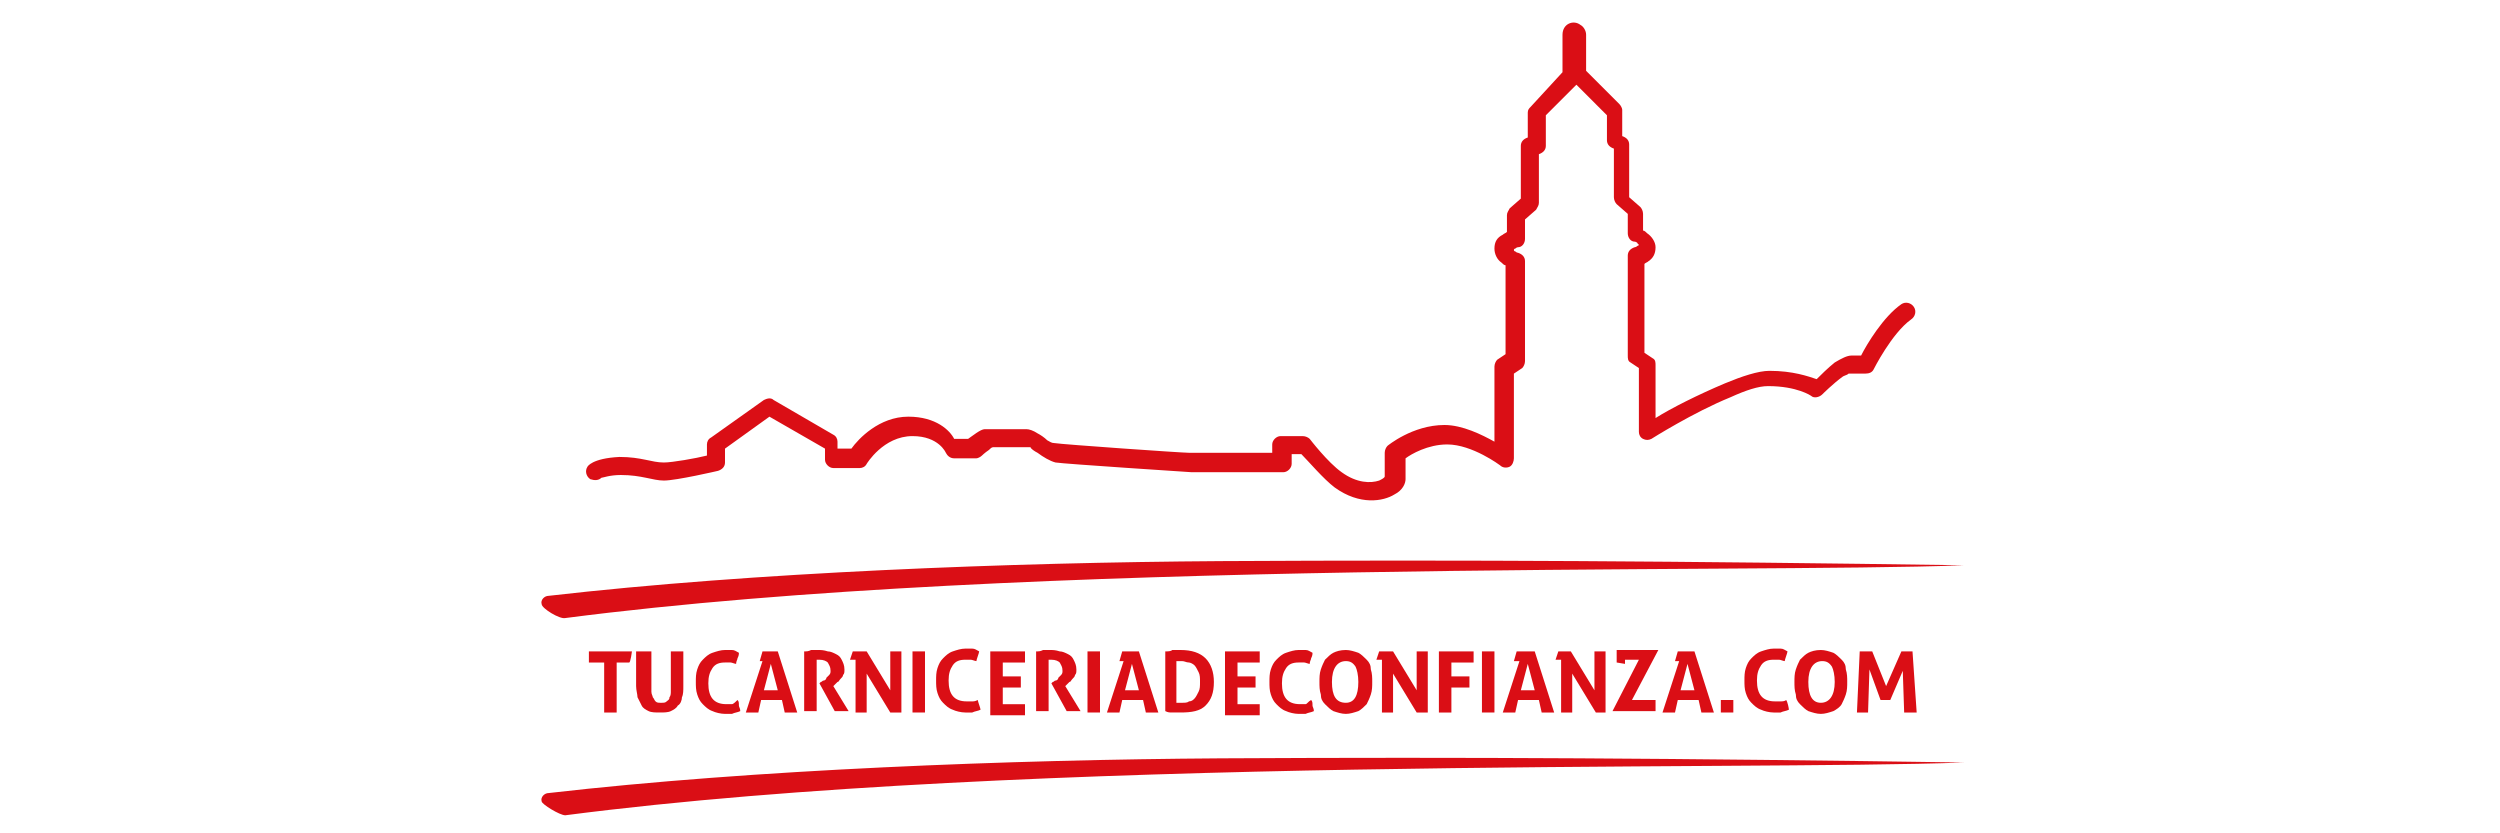
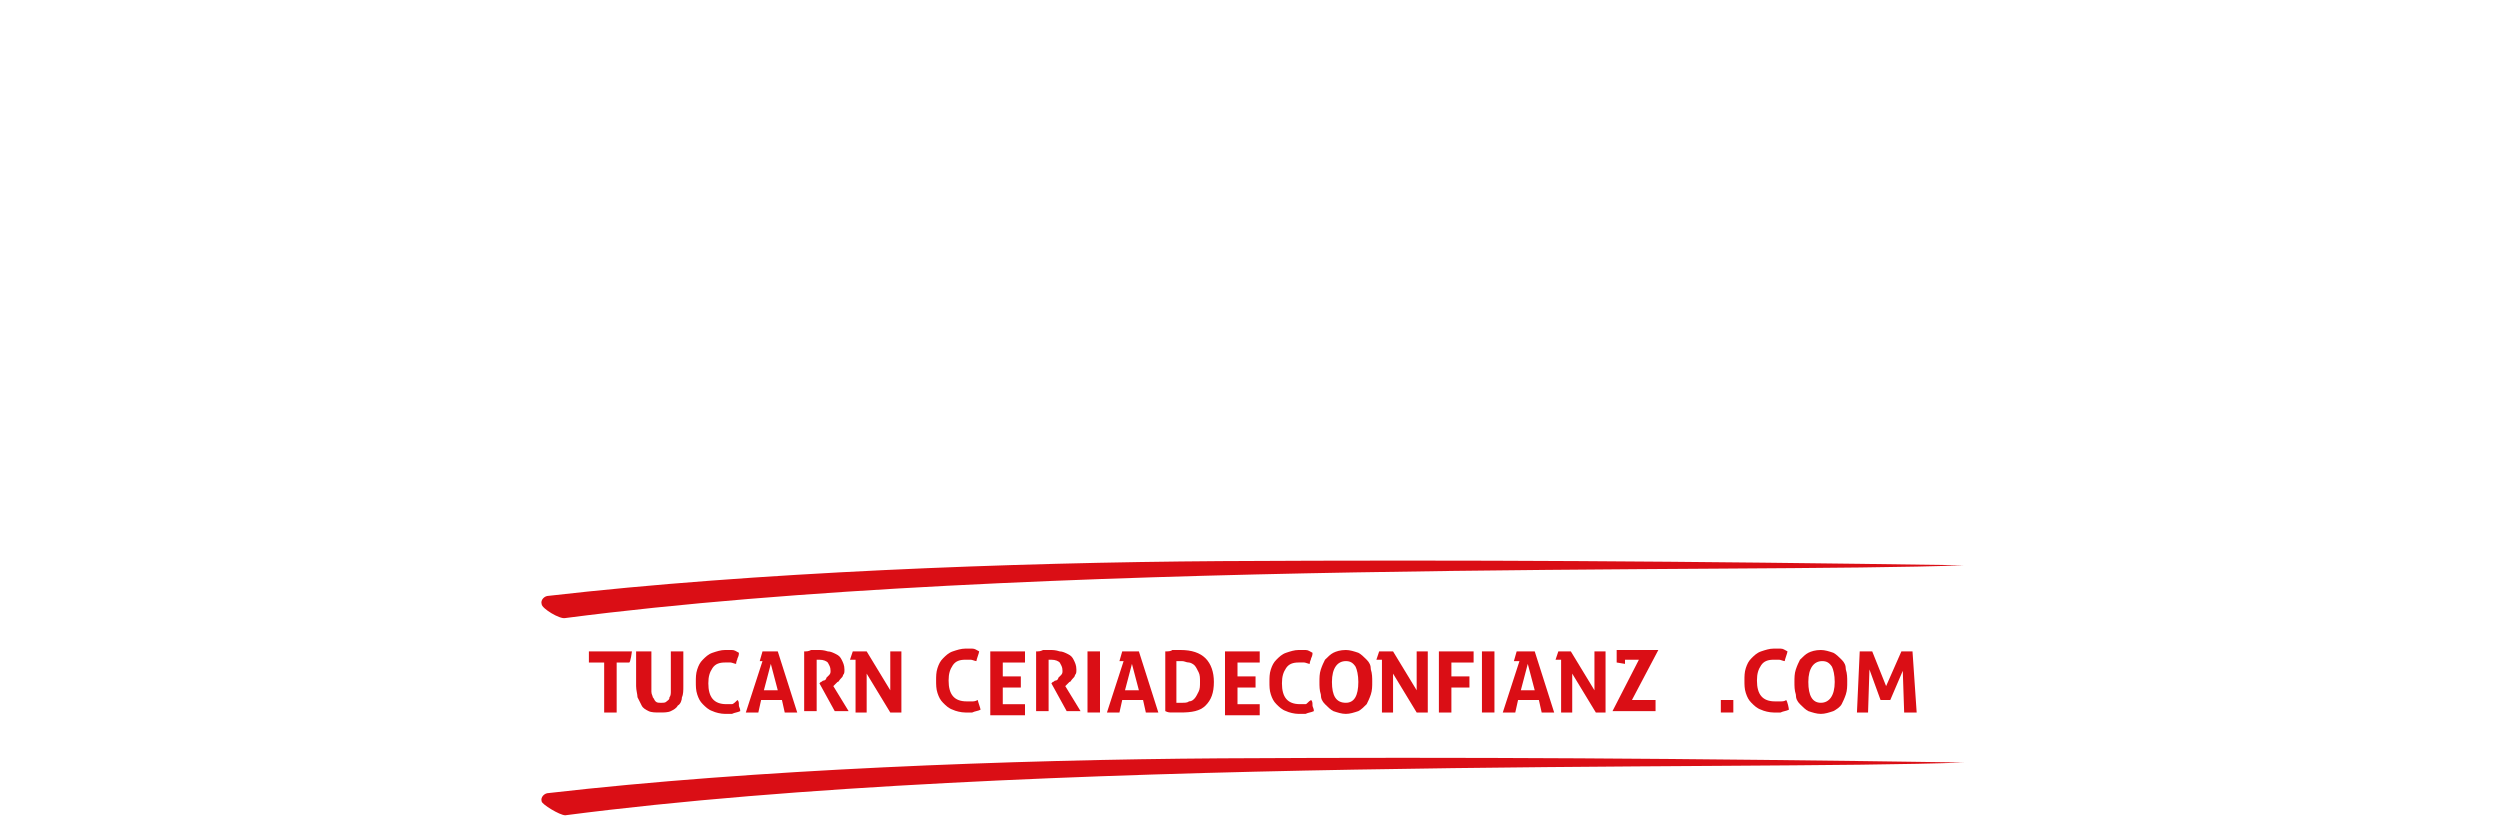
<svg xmlns="http://www.w3.org/2000/svg" version="1.1" id="Capa_1" x="0px" y="0px" viewBox="0 0 180 60" style="enable-background:new 0 0 180 60;" xml:space="preserve">
  <style type="text/css">
	.st0{fill:#DA0E15;}
	.st1{fill-rule:evenodd;clip-rule:evenodd;fill:#DA0E15;}
</style>
  <g>
    <path class="st0" d="M53.1,50.4c0.1,0.1,0.1,0.2,0.1,0.4c0,0.1,0.1,0.2,0.1,0.4c-0.2,0.1-0.4,0.1-0.6,0.2c-0.2,0-0.4,0-0.5,0   c-0.3,0-0.7-0.1-0.9-0.2c-0.3-0.1-0.5-0.3-0.7-0.5c-0.2-0.2-0.3-0.4-0.4-0.7c-0.1-0.3-0.1-0.6-0.1-0.9c0-0.3,0-0.6,0.1-0.9   c0.1-0.3,0.2-0.5,0.4-0.7c0.2-0.2,0.4-0.4,0.7-0.5c0.3-0.1,0.6-0.2,0.9-0.2c0.2,0,0.4,0,0.5,0c0.2,0,0.3,0.1,0.5,0.2   c0,0.1,0,0.2-0.1,0.4c0,0.1-0.1,0.2-0.1,0.4c-0.1,0-0.3-0.1-0.4-0.1c-0.1,0-0.2,0-0.4,0c-0.4,0-0.7,0.1-0.9,0.4   c-0.2,0.3-0.3,0.6-0.3,1.1c0,1,0.4,1.5,1.3,1.5c0.2,0,0.3,0,0.4,0S53,50.5,53.1,50.4z" />
    <path class="st0" d="M70.4,50.4C70.4,50.5,70.4,50.5,70.4,50.4c0,0.1,0.2,0.6,0.2,0.7c-0.2,0.1-0.4,0.1-0.6,0.2c-0.2,0-0.4,0-0.5,0   c-0.3,0-0.7-0.1-0.9-0.2c-0.3-0.1-0.5-0.3-0.7-0.5c-0.2-0.2-0.3-0.4-0.4-0.7c-0.1-0.3-0.1-0.6-0.1-0.9c0-0.3,0-0.6,0.1-0.9   c0.1-0.3,0.2-0.5,0.4-0.7c0.2-0.2,0.4-0.4,0.7-0.5c0.3-0.1,0.6-0.2,0.9-0.2c0.2,0,0.4,0,0.5,0c0.2,0,0.3,0.1,0.5,0.2   c0,0.1-0.2,0.6-0.2,0.7c-0.1,0-0.3-0.1-0.4-0.1c-0.1,0-0.2,0-0.4,0c-0.4,0-0.7,0.1-0.9,0.4c-0.2,0.3-0.3,0.6-0.3,1.1   c0,1,0.4,1.5,1.3,1.5c0.2,0,0.3,0,0.4,0S70.2,50.5,70.4,50.4z" />
    <path class="st0" d="M71.3,46.9h2.5c0,0,0,0.8,0,0.8h-1.6v1h1.3c0,0.1,0,0.6,0,0.8h-1.3v1.2h1.6c0,0.1,0,0.8,0,0.8h-2.5V46.9z" />
    <path class="st0" d="M84.8,50.6c0,0,0.1,0,0.1,0c0.1,0,0.1,0,0.2,0c0.2,0,0.4,0,0.5-0.1c0.2,0,0.3-0.1,0.4-0.2   c0.1-0.1,0.2-0.3,0.3-0.5c0.1-0.2,0.1-0.4,0.1-0.7c0-0.3,0-0.5-0.1-0.7c-0.1-0.2-0.2-0.4-0.3-0.5c-0.1-0.1-0.3-0.2-0.4-0.2   c-0.2,0-0.3-0.1-0.5-0.1c-0.1,0-0.1,0-0.2,0c-0.1,0-0.1,0-0.2,0V50.6z M83.9,46.9c0.2,0,0.4,0,0.5-0.1c0.2,0,0.4,0,0.6,0   c0.8,0,1.4,0.2,1.8,0.6c0.4,0.4,0.6,1,0.6,1.7c0,0.8-0.2,1.3-0.6,1.7c-0.4,0.4-1,0.5-1.8,0.5c-0.2,0-0.4,0-0.6,0   c-0.2,0-0.3,0-0.5-0.1V46.9z" />
    <path class="st0" d="M88.2,46.9h2.5c0,0,0,0.8,0,0.8h-1.6v1h1.3c0,0.1,0,0.6,0,0.8h-1.3v1.2h1.6c0,0.1,0,0.8,0,0.8h-2.5V46.9z" />
    <path class="st0" d="M94.4,50.4c0.1,0.1,0.1,0.2,0.1,0.4c0,0.1,0.1,0.2,0.1,0.4c-0.2,0.1-0.4,0.1-0.6,0.2c-0.2,0-0.4,0-0.5,0   c-0.3,0-0.7-0.1-0.9-0.2c-0.3-0.1-0.5-0.3-0.7-0.5c-0.2-0.2-0.3-0.4-0.4-0.7c-0.1-0.3-0.1-0.6-0.1-0.9c0-0.3,0-0.6,0.1-0.9   c0.1-0.3,0.2-0.5,0.4-0.7c0.2-0.2,0.4-0.4,0.7-0.5c0.3-0.1,0.6-0.2,0.9-0.2c0.2,0,0.4,0,0.5,0c0.2,0,0.3,0.1,0.5,0.2   c0,0.1,0,0.2-0.1,0.4c0,0.1-0.1,0.2-0.1,0.4c-0.1,0-0.3-0.1-0.4-0.1c-0.1,0-0.2,0-0.4,0c-0.4,0-0.7,0.1-0.9,0.4   c-0.2,0.3-0.3,0.6-0.3,1.1c0,1,0.4,1.5,1.3,1.5c0.2,0,0.3,0,0.4,0S94.2,50.5,94.4,50.4z" />
    <path class="st0" d="M96.9,50.6c0.6,0,0.9-0.5,0.9-1.5c0-0.5-0.1-0.9-0.2-1.1c-0.2-0.3-0.4-0.4-0.7-0.4c-0.6,0-1,0.5-1,1.5   S96.2,50.6,96.9,50.6z M96.9,51.4c-0.3,0-0.6-0.1-0.9-0.2c-0.2-0.1-0.4-0.3-0.6-0.5c-0.2-0.2-0.3-0.4-0.3-0.7   C95,49.7,95,49.4,95,49.1c0-0.3,0-0.6,0.1-0.9c0.1-0.3,0.2-0.5,0.3-0.7c0.2-0.2,0.4-0.4,0.6-0.5c0.2-0.1,0.5-0.2,0.9-0.2   c0.3,0,0.6,0.1,0.9,0.2c0.2,0.1,0.4,0.3,0.6,0.5c0.2,0.2,0.3,0.4,0.3,0.7c0.1,0.3,0.1,0.6,0.1,0.9c0,0.3,0,0.6-0.1,0.9   c-0.1,0.3-0.2,0.5-0.3,0.7c-0.2,0.2-0.4,0.4-0.6,0.5C97.5,51.3,97.2,51.4,96.9,51.4z" />
    <rect x="123.9" y="50.4" class="st1" width="0.9" height="0.9" />
    <path class="st0" d="M128.6,50.4c0.1,0.1,0.2,0.6,0.2,0.7c-0.2,0.1-0.4,0.1-0.6,0.2c-0.2,0-0.4,0-0.5,0c-0.3,0-0.7-0.1-0.9-0.2   c-0.3-0.1-0.5-0.3-0.7-0.5c-0.2-0.2-0.3-0.4-0.4-0.7c-0.1-0.3-0.1-0.6-0.1-0.9c0-0.3,0-0.6,0.1-0.9c0.1-0.3,0.2-0.5,0.4-0.7   c0.2-0.2,0.4-0.4,0.7-0.5c0.3-0.1,0.6-0.2,0.9-0.2c0.2,0,0.4,0,0.5,0c0.2,0,0.3,0.1,0.5,0.2c0,0.1-0.2,0.6-0.2,0.7   c-0.1,0-0.3-0.1-0.4-0.1c-0.1,0-0.2,0-0.4,0c-0.4,0-0.7,0.1-0.9,0.4c-0.2,0.3-0.3,0.6-0.3,1.1c0,1,0.4,1.5,1.3,1.5   c0.2,0,0.3,0,0.4,0C128.3,50.5,128.5,50.5,128.6,50.4z" />
    <path class="st0" d="M131.1,50.6c0.6,0,1-0.5,1-1.5c0-0.5-0.1-0.9-0.2-1.1c-0.2-0.3-0.4-0.4-0.7-0.4c-0.6,0-1,0.5-1,1.5   S130.5,50.6,131.1,50.6z M131.1,51.4c-0.3,0-0.6-0.1-0.9-0.2c-0.2-0.1-0.4-0.3-0.6-0.5c-0.2-0.2-0.3-0.4-0.3-0.7   c-0.1-0.3-0.1-0.6-0.1-0.9c0-0.3,0-0.6,0.1-0.9c0.1-0.3,0.2-0.5,0.3-0.7c0.2-0.2,0.4-0.4,0.6-0.5c0.2-0.1,0.5-0.2,0.9-0.2   c0.3,0,0.6,0.1,0.9,0.2c0.2,0.1,0.4,0.3,0.6,0.5c0.2,0.2,0.3,0.4,0.3,0.7c0.1,0.3,0.1,0.6,0.1,0.9c0,0.3,0,0.6-0.1,0.9   c-0.1,0.3-0.2,0.5-0.3,0.7s-0.4,0.4-0.6,0.5C131.7,51.3,131.4,51.4,131.1,51.4z" />
    <path class="st0" d="M46.9,46.9v2.3c0,0.2,0,0.5,0,0.6c0,0.2,0.1,0.3,0.1,0.4c0.1,0.1,0.1,0.2,0.2,0.3c0.1,0.1,0.2,0.1,0.4,0.1   c0.2,0,0.3,0,0.4-0.1c0.1-0.1,0.2-0.1,0.2-0.3c0.1-0.1,0.1-0.3,0.1-0.4c0-0.2,0-0.4,0-0.6v-2.3h0.9v2.5c0,0.3,0,0.6-0.1,0.8   c0,0.2-0.1,0.5-0.3,0.6c-0.1,0.2-0.3,0.3-0.5,0.4c-0.2,0.1-0.5,0.1-0.8,0.1c-0.3,0-0.6,0-0.8-0.1c-0.2-0.1-0.4-0.2-0.5-0.4   c-0.1-0.2-0.2-0.4-0.3-0.6c0-0.2-0.1-0.5-0.1-0.8v-2.5H46.9z" />
    <polygon class="st0" points="135.4,50.4 134.6,48.2 134.5,51.3 133.7,51.3 133.9,46.9 134.8,46.9 135.8,49.4 136.9,46.9    137.7,46.9 138,51.3 137.1,51.3 137,48.3 136.1,50.4  " />
-     <path class="st0" d="M122,49.7l-0.5-1.9l-0.5,1.9H122z M122,46.9l1.4,4.4h-0.9l-0.2-0.9h-1.5l-0.2,0.9h-0.9l1.2-3.7h-0.3l0.2-0.7   H122z" />
    <polygon class="st0" points="113.1,46.9 114.8,49.7 114.8,46.9 115.6,46.9 115.6,51.3 114.9,51.3 113.2,48.5 113.2,51.3    112.4,51.3 112.4,47.5 112,47.5 112.2,46.9  " />
    <path class="st0" d="M110.5,49.7l-0.5-1.9l-0.5,1.9H110.5z M110.5,46.9l1.4,4.4h-0.9l-0.2-0.9h-1.5l-0.2,0.9h-0.9l1.2-3.7H109   l0.2-0.7H110.5z" />
    <path class="st0" d="M116.4,46.9L116.4,46.9z M116.4,47.7c0,0,0-0.9,0-0.9h3l-1.9,3.6h1.7c0,0,0,0.8,0,0.8l-3.1,0l1.9-3.7l-1,0v0.3   L116.4,47.7z" />
    <rect x="106.7" y="46.9" class="st0" width="0.9" height="4.4" />
    <path class="st0" d="M103.6,51.3v-4.4h2.5c0,0,0,0.8,0,0.8h-1.6v1h1.3c0,0,0,0.8,0,0.8h-1.3v1.8H103.6z" />
    <polygon class="st0" points="100.3,46.9 102,49.7 102,46.9 102.8,46.9 102.8,51.3 102,51.3 100.3,48.5 100.3,51.3 99.5,51.3    99.5,47.5 99.1,47.5 99.3,46.9  " />
    <path class="st0" d="M82,49.7l-0.5-1.9l-0.5,1.9H82z M82,46.9l1.4,4.4h-0.9l-0.2-0.9h-1.5l-0.2,0.9h-0.9l1.2-3.7h-0.3l0.2-0.7H82z" />
    <rect x="78.3" y="46.9" class="st0" width="0.9" height="4.4" />
    <path class="st0" d="M74.6,51.3v-4.4c0.2,0,0.3,0,0.5-0.1c0.2,0,0.3,0,0.5,0c0.2,0,0.4,0,0.7,0.1c0.2,0,0.4,0.1,0.6,0.2   c0.2,0.1,0.3,0.2,0.4,0.4c0.1,0.2,0.2,0.4,0.2,0.7c0,0.2,0,0.3-0.1,0.4c0,0.1-0.1,0.2-0.2,0.3c-0.1,0.1-0.1,0.2-0.2,0.2   c-0.1,0.1-0.1,0.1-0.2,0.2l-0.1,0.1l1.1,1.8h-1l-1.1-2l0.1-0.1c0.1,0,0.1-0.1,0.2-0.1c0.1,0,0.2-0.1,0.2-0.2   c0.1-0.1,0.1-0.1,0.2-0.2c0.1-0.1,0.1-0.2,0.1-0.3c0-0.3-0.1-0.4-0.2-0.6c-0.1-0.1-0.3-0.2-0.6-0.2c-0.1,0-0.2,0-0.2,0v3.7H74.6z" />
-     <rect x="65.7" y="46.9" class="st0" width="0.9" height="4.4" />
    <path class="st0" d="M57.9,51.3v-4.4c0.2,0,0.3,0,0.5-0.1c0.2,0,0.3,0,0.5,0c0.2,0,0.4,0,0.7,0.1c0.2,0,0.4,0.1,0.6,0.2   c0.2,0.1,0.3,0.2,0.4,0.4c0.1,0.2,0.2,0.4,0.2,0.7c0,0.2,0,0.3-0.1,0.4c0,0.1-0.1,0.2-0.2,0.3c-0.1,0.1-0.1,0.2-0.2,0.2   c-0.1,0.1-0.1,0.1-0.2,0.2l-0.1,0.1l1.1,1.8h-1l-1.1-2l0.1-0.1c0.1,0,0.1-0.1,0.2-0.1c0.1,0,0.2-0.1,0.2-0.2   c0.1-0.1,0.1-0.1,0.2-0.2c0.1-0.1,0.1-0.2,0.1-0.3c0-0.3-0.1-0.4-0.2-0.6c-0.1-0.1-0.3-0.2-0.6-0.2c-0.1,0-0.2,0-0.2,0v3.7H57.9z" />
    <path class="st0" d="M43.5,51.3v-3.6h-1.1c0-0.1,0-0.6,0-0.8h3.1c0,0-0.1,0.8-0.2,0.8h-0.9v3.6H43.5z" />
    <path class="st0" d="M56,49.7l-0.5-1.9l-0.5,1.9H56z M56,46.9l1.4,4.4h-0.9l-0.2-0.9h-1.5l-0.2,0.9h-0.9l1.2-3.7h-0.2l0.2-0.7H56z" />
    <polygon class="st0" points="62.4,46.9 64.1,49.7 64.1,46.9 64.9,46.9 64.9,51.3 64.1,51.3 62.4,48.5 62.4,51.3 61.6,51.3    61.6,47.5 61.2,47.5 61.4,46.9  " />
    <path class="st1" d="M40.7,44.5c33.1-4.3,85-3.2,100.7-3.8c0.4,0,0.4,0,0,0c-20.5-0.3-35.4-0.4-53.5-0.3   c-15.1,0.1-33.6,0.8-48.4,2.5c-0.3,0-0.6,0.3-0.5,0.6C39,43.8,40.3,44.6,40.7,44.5z" />
    <path class="st1" d="M40.7,58.7c33.1-4.3,85-3.2,100.7-3.8c0.4,0,0.4,0,0,0c-20.5-0.3-35.4-0.4-53.5-0.3   c-15.1,0.1-33.6,0.8-48.4,2.5c-0.3,0-0.6,0.3-0.5,0.6C39,57.9,40.3,58.7,40.7,58.7z" />
-     <path class="st1" d="M43.4,34.4L43.4,34.4L43.4,34.4L43.4,34.4z M112.5,5.2V2.5c0-0.8,0.8-1.1,1.3-0.7c0.2,0.1,0.4,0.4,0.4,0.7v2.6   l2.4,2.4c0.1,0.1,0.2,0.3,0.2,0.4v1.9c0.3,0.1,0.5,0.3,0.5,0.6v3.8l0.8,0.7c0.1,0.1,0.2,0.3,0.2,0.5v1.2c0.1,0,0.2,0.1,0.3,0.2   c0.3,0.2,0.6,0.6,0.6,1c0,0.5-0.2,0.8-0.5,1c-0.1,0.1-0.2,0.1-0.3,0.2v6.4l0.6,0.4c0.2,0.1,0.2,0.3,0.2,0.5v3.8   c1.1-0.7,3.1-1.7,5-2.5c1.2-0.5,2.4-0.9,3.2-0.9c1.7,0,2.8,0.4,3.4,0.6c0.3-0.3,0.8-0.8,1.3-1.2c0.5-0.3,0.9-0.5,1.2-0.5h0.7   c0.4-0.8,1.6-2.8,2.9-3.7c0.3-0.2,0.7-0.1,0.9,0.2c0.2,0.3,0.1,0.7-0.2,0.9c-1.4,1-2.7,3.6-2.7,3.6c-0.1,0.2-0.3,0.3-0.6,0.3h-1.1   c0,0-0.1,0-0.1,0c-0.1,0.1-0.2,0.1-0.4,0.2c-0.7,0.5-1.5,1.3-1.5,1.3c-0.2,0.2-0.6,0.3-0.8,0.1c0,0-1-0.7-3.1-0.7   c-0.7,0-1.6,0.3-2.7,0.8c-2.7,1.1-5.7,3-5.7,3c-0.2,0.1-0.4,0.1-0.6,0c-0.2-0.1-0.3-0.3-0.3-0.5v-4.6l-0.6-0.4   c-0.2-0.1-0.2-0.3-0.2-0.5v-7.2c0-0.3,0.2-0.5,0.5-0.6c0,0,0.1,0,0.2-0.1c0,0,0.1,0,0.1-0.1c0,0-0.1,0-0.1-0.1   c-0.1-0.1-0.2-0.1-0.2-0.1c-0.3,0-0.5-0.3-0.5-0.6v-1.4l-0.8-0.7c-0.1-0.1-0.2-0.3-0.2-0.5v-3.5c-0.3-0.1-0.5-0.3-0.5-0.6V8.3   l-2.2-2.2l-2.2,2.2v2.2c0,0.3-0.2,0.5-0.5,0.6v3.5c0,0.2-0.1,0.3-0.2,0.5l-0.8,0.7v1.4c0,0.3-0.2,0.6-0.5,0.6c0,0-0.1,0-0.2,0.1   c0,0-0.1,0-0.1,0.1c0,0.1,0.1,0.1,0.1,0.1c0.1,0.1,0.2,0.1,0.2,0.1c0.3,0.1,0.5,0.3,0.5,0.6v7.2c0,0.2-0.1,0.4-0.2,0.5l-0.6,0.4V33   c0,0.2-0.1,0.5-0.3,0.6s-0.5,0.1-0.7-0.1c0,0-2-1.5-3.8-1.5c-1.4,0-2.6,0.7-3,1v1.5c0,0.3-0.2,0.8-0.8,1.1   c-0.8,0.5-2.5,0.8-4.3-0.5c-0.8-0.6-1.9-1.9-2.4-2.4h-0.7v0.7c0,0.3-0.3,0.6-0.6,0.6h-6.6c0,0,0,0,0,0c0,0-9.2-0.6-9.8-0.7   c-0.4-0.1-0.9-0.4-1.3-0.7c-0.2-0.1-0.5-0.3-0.5-0.4h-2.7c-0.1,0-0.2,0.1-0.3,0.2c-0.3,0.2-0.5,0.4-0.5,0.4   c-0.1,0.1-0.3,0.2-0.4,0.2h-1.6c-0.3,0-0.5-0.2-0.6-0.4c0,0-0.5-1.2-2.4-1.2c-2.1,0-3.3,2-3.3,2c-0.1,0.2-0.3,0.3-0.5,0.3h-1.9   c-0.3,0-0.6-0.3-0.6-0.6v-0.8L55.4,30l-3.2,2.3v1c0,0.3-0.2,0.5-0.5,0.6c0,0-3,0.7-3.9,0.7c-0.8,0-1.6-0.4-3.1-0.4   c-0.8,0-1.3,0.2-1.4,0.2c-0.2,0.2-0.5,0.2-0.8,0.1c-0.3-0.2-0.4-0.6-0.2-0.9c0,0,0.3-0.6,2.3-0.7c1.6,0,2.3,0.4,3.2,0.4   c0.6,0,2.3-0.3,3.1-0.5V32c0-0.2,0.1-0.4,0.3-0.5l3.8-2.7c0.2-0.1,0.5-0.2,0.7,0l4.3,2.5c0.2,0.1,0.3,0.3,0.3,0.5v0.5h1   c0.5-0.7,2-2.3,4.1-2.3c2,0,3,1,3.3,1.6h1c0.3-0.2,0.9-0.7,1.2-0.7c0,0,0.1,0,0.1,0h2.9c0.2,0,0.5,0.1,0.8,0.3   c0.2,0.1,0.5,0.3,0.7,0.5c0.2,0.1,0.3,0.2,0.5,0.2c0.6,0.1,9.2,0.7,9.7,0.7h6V32c0-0.3,0.3-0.6,0.6-0.6h1.6c0.2,0,0.4,0.1,0.5,0.2   c0,0,1.3,1.7,2.3,2.4c1.1,0.8,2.1,0.8,2.7,0.6c0.2-0.1,0.4-0.2,0.4-0.3v-1.7c0-0.2,0.1-0.4,0.2-0.5c0,0,1.8-1.5,4.1-1.5   c1.3,0,2.7,0.7,3.6,1.2v-5.4c0-0.2,0.1-0.4,0.2-0.5l0.6-0.4v-6.4c-0.1,0-0.2-0.1-0.3-0.2c-0.3-0.2-0.5-0.6-0.5-1   c0-0.5,0.2-0.8,0.6-1c0.1-0.1,0.2-0.1,0.3-0.2v-1.2c0-0.2,0.1-0.3,0.2-0.5l0.8-0.7v-3.8c0-0.3,0.2-0.5,0.5-0.6V8.1   c0-0.2,0.1-0.3,0.2-0.4L112.5,5.2z" />
  </g>
</svg>